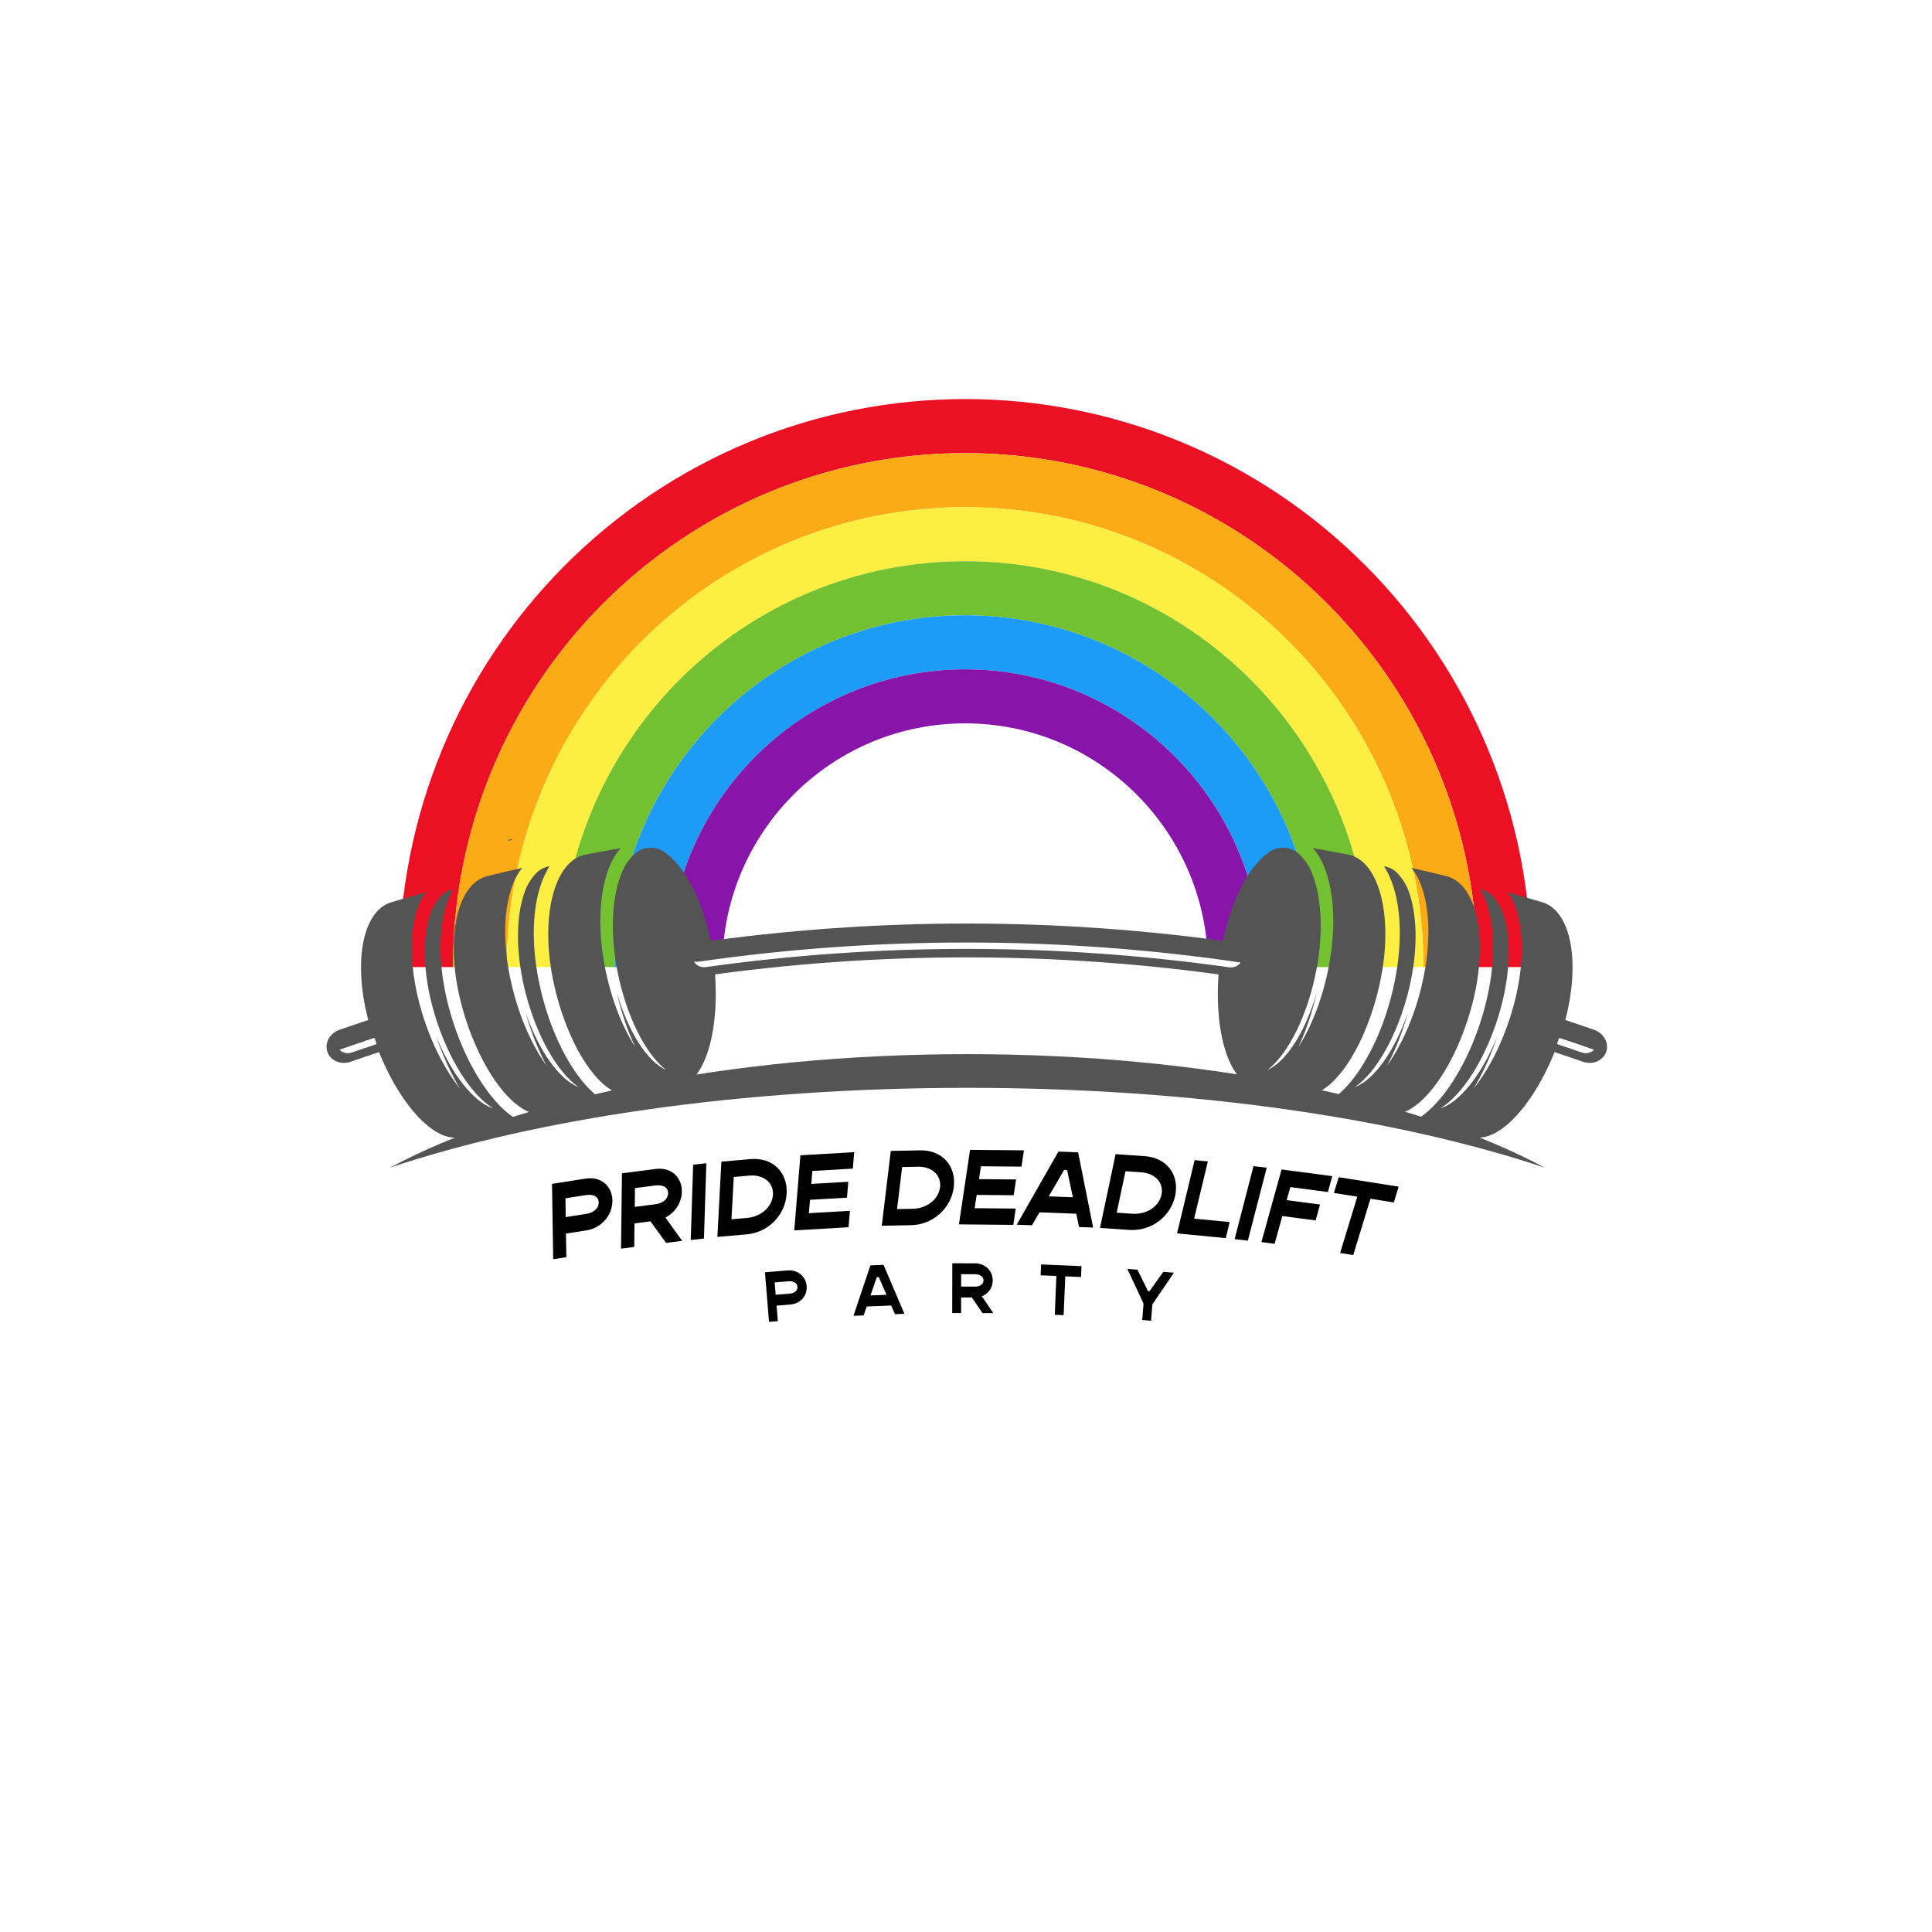
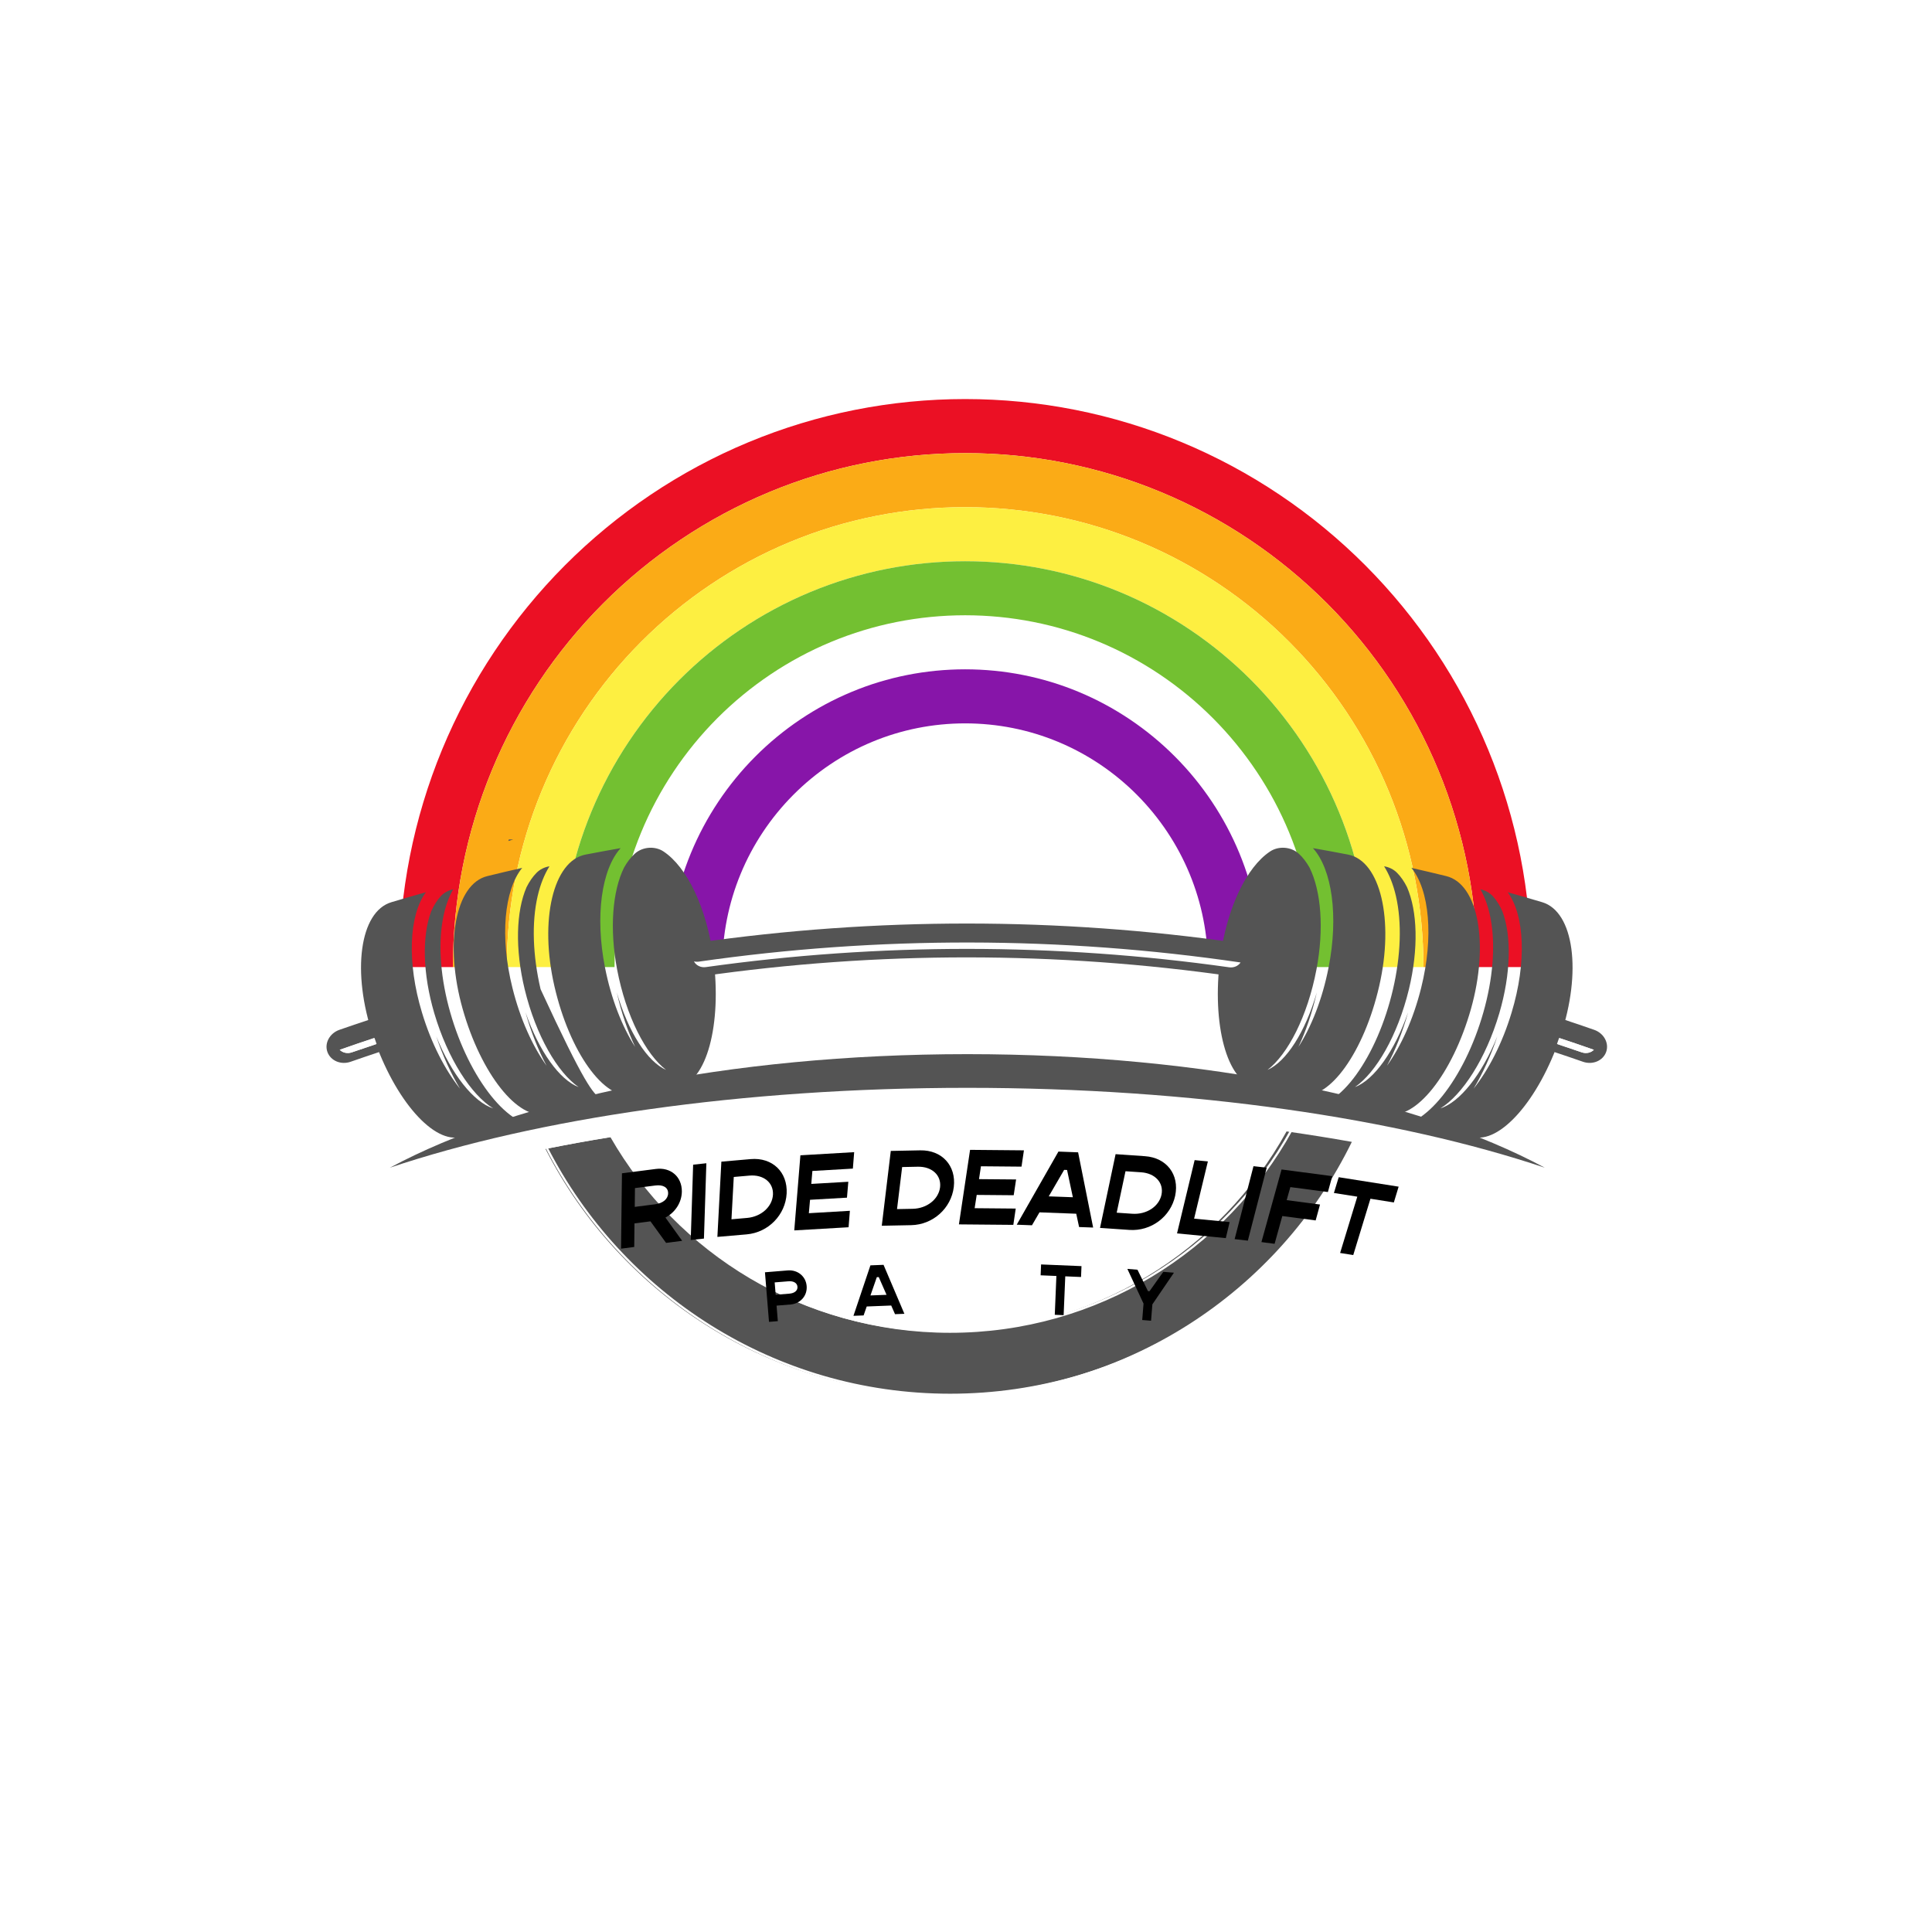
<svg xmlns="http://www.w3.org/2000/svg" width="500" zoomAndPan="magnify" viewBox="0 0 375 375" height="500" preserveAspectRatio="xMidYMid meet" version="1.0">
  <defs>
    <g />
    <clipPath id="ac4b5438f0">
      <path d="M 77.457 77.457 L 297.207 77.457 L 297.207 187.707 L 77.457 187.707 Z M 77.457 77.457 " clip-rule="nonzero" />
    </clipPath>
    <clipPath id="bd02820045">
      <path d="M 87 87 L 287 87 L 287 187.707 L 87 187.707 Z M 87 87 " clip-rule="nonzero" />
    </clipPath>
    <clipPath id="ea8f848f9e">
      <path d="M 98 98 L 277 98 L 277 187.707 L 98 187.707 Z M 98 98 " clip-rule="nonzero" />
    </clipPath>
    <clipPath id="a2ba034700">
      <path d="M 108 108 L 266 108 L 266 187.707 L 108 187.707 Z M 108 108 " clip-rule="nonzero" />
    </clipPath>
    <clipPath id="7d18d008c2">
      <path d="M 119 119 L 256 119 L 256 187.707 L 119 187.707 Z M 119 119 " clip-rule="nonzero" />
    </clipPath>
    <clipPath id="690365bb1a">
      <path d="M 129 129 L 245 129 L 245 187.707 L 129 187.707 Z M 129 129 " clip-rule="nonzero" />
    </clipPath>
    <clipPath id="4c8950178b">
      <path d="M 301.555 197.633 L 311.918 197.633 L 311.918 206.406 L 301.555 206.406 Z M 301.555 197.633 " clip-rule="nonzero" />
    </clipPath>
    <clipPath id="40a6d6c0d8">
      <path d="M 98 162.938 L 269 162.938 L 269 270.938 L 98 270.938 Z M 98 162.938 " clip-rule="nonzero" />
    </clipPath>
    <clipPath id="1703597898">
      <path d="M 92.629 162.938 L 274.395 162.938 L 274.395 270.938 L 92.629 270.938 Z M 92.629 162.938 " clip-rule="nonzero" />
    </clipPath>
    <clipPath id="5802b786db">
-       <path d="M 62.918 212.859 L 312.082 212.859 L 312.082 279.426 L 62.918 279.426 Z M 62.918 212.859 " clip-rule="nonzero" />
-     </clipPath>
+       </clipPath>
    <clipPath id="8a44b12707">
      <path d="M 187.5 212.859 C 118.695 212.859 62.918 227.758 62.918 246.141 C 62.918 264.523 118.695 279.426 187.5 279.426 C 256.305 279.426 312.082 264.523 312.082 246.141 C 312.082 227.758 256.305 212.859 187.5 212.859 " clip-rule="nonzero" />
    </clipPath>
  </defs>
  <rect x="-37.5" width="450" fill="#ffffff" y="-37.5" height="450" fill-opacity="1" />
  <rect x="-37.5" width="450" fill="#ffffff" y="-37.5" height="450" fill-opacity="1" />
  <rect x="-37.5" width="450" fill="#ffffff" y="-37.5" height="450" fill-opacity="1" />
  <g clip-path="url(#ac4b5438f0)">
    <path fill="#eb1024" d="M 295.113 166.227 C 293.715 159.137 291.613 152.176 288.852 145.5 C 286.094 138.82 282.676 132.422 278.68 126.43 C 274.68 120.434 270.102 114.844 265.023 109.746 C 259.949 104.656 254.375 100.059 248.398 96.047 C 242.426 92.035 236.051 88.605 229.395 85.84 C 222.738 83.07 215.805 80.961 208.738 79.559 C 201.672 78.156 194.48 77.457 187.332 77.457 C 180.184 77.457 172.992 78.156 165.926 79.559 C 158.859 80.961 151.922 83.07 145.266 85.84 C 138.613 88.605 132.234 92.035 126.262 96.047 C 120.289 100.059 114.715 104.656 109.637 109.746 C 104.562 114.844 99.984 120.434 95.984 126.43 C 91.984 132.422 88.57 138.82 85.809 145.5 C 83.051 152.176 80.949 159.137 79.551 166.227 C 78.152 173.316 77.457 180.531 77.457 187.707 L 87.914 187.707 C 87.914 181.207 88.543 174.676 89.809 168.262 C 91.074 161.852 92.973 155.559 95.469 149.52 C 97.965 143.477 101.055 137.691 104.672 132.266 C 108.289 126.844 112.438 121.777 117.031 117.168 C 121.629 112.555 126.676 108.395 132.082 104.766 C 137.484 101.137 143.254 98.035 149.273 95.531 C 155.293 93.023 161.562 91.117 167.953 89.852 C 174.344 88.582 180.852 87.949 187.332 87.949 C 193.809 87.949 200.316 88.582 206.707 89.852 C 213.098 91.117 219.371 93.023 225.391 95.531 C 231.41 98.035 237.176 101.137 242.582 104.766 C 247.988 108.395 253.035 112.555 257.633 117.168 C 262.227 121.777 266.371 126.844 269.988 132.266 C 273.609 137.691 276.699 143.477 279.195 149.52 C 281.691 155.559 283.59 161.852 284.855 168.262 C 286.121 174.676 286.746 181.207 286.75 187.707 L 297.207 187.707 C 297.203 180.531 296.512 173.316 295.113 166.227 " fill-opacity="1" fill-rule="nonzero" />
  </g>
  <g clip-path="url(#bd02820045)">
    <path fill="#fbab16" d="M 284.855 168.262 C 283.59 161.852 281.691 155.559 279.195 149.52 C 276.699 143.477 273.609 137.691 269.988 132.266 C 266.371 126.844 262.227 121.777 257.633 117.168 C 253.035 112.555 247.988 108.395 242.582 104.766 C 237.176 101.137 231.41 98.035 225.391 95.531 C 219.371 93.023 213.098 91.117 206.707 89.852 C 200.316 88.582 193.809 87.949 187.332 87.949 C 180.852 87.949 174.344 88.582 167.953 89.852 C 161.562 91.117 155.293 93.023 149.273 95.531 C 143.254 98.035 137.484 101.137 132.082 104.766 C 126.676 108.395 121.629 112.555 117.031 117.168 C 112.438 121.777 108.289 126.844 104.672 132.266 C 101.055 137.691 97.965 143.477 95.469 149.52 C 92.973 155.559 91.074 161.852 89.809 168.262 C 88.543 174.676 87.914 181.207 87.914 187.707 L 98.367 187.707 C 98.371 181.879 98.934 176.035 100.066 170.301 C 101.195 164.562 102.895 158.938 105.129 153.535 C 109.586 142.73 116.195 132.84 124.426 124.586 C 132.652 116.328 142.508 109.695 153.277 105.223 C 158.66 102.98 164.27 101.277 169.984 100.145 C 175.699 99.008 181.523 98.441 187.332 98.438 C 193.141 98.441 198.965 99.008 204.68 100.145 C 210.395 101.277 216.004 102.98 221.383 105.223 C 232.156 109.695 242.012 116.328 250.238 124.586 C 258.469 132.84 265.074 142.73 269.535 153.535 C 271.77 158.938 273.465 164.562 274.598 170.301 C 275.73 176.035 276.293 181.879 276.293 187.707 L 286.75 187.707 C 286.746 181.207 286.121 174.676 284.855 168.262 " fill-opacity="1" fill-rule="nonzero" />
  </g>
  <g clip-path="url(#ea8f848f9e)">
    <path fill="#fdef41" d="M 274.598 170.301 C 273.465 164.562 271.77 158.938 269.535 153.535 C 265.074 142.73 258.469 132.84 250.238 124.586 C 242.012 116.328 232.156 109.695 221.383 105.223 C 216.004 102.98 210.395 101.277 204.68 100.145 C 198.965 99.008 193.141 98.441 187.332 98.438 C 181.523 98.441 175.699 99.008 169.984 100.145 C 164.27 101.277 158.66 102.98 153.277 105.223 C 142.508 109.695 132.652 116.328 124.426 124.586 C 116.195 132.84 109.586 142.73 105.129 153.535 C 102.895 158.938 101.195 164.562 100.066 170.301 C 98.934 176.035 98.371 181.879 98.367 187.707 L 108.824 187.707 C 108.828 182.551 109.324 177.395 110.324 172.336 C 111.32 167.277 112.816 162.316 114.785 157.555 C 118.719 148.027 124.551 139.297 131.82 132.004 C 139.086 124.711 147.785 118.859 157.281 114.914 C 162.031 112.938 166.973 111.438 172.012 110.434 C 177.055 109.434 182.191 108.934 187.332 108.934 C 192.469 108.934 197.609 109.434 202.648 110.434 C 207.691 111.438 212.633 112.938 217.379 114.914 C 226.879 118.859 235.578 124.711 242.844 132.004 C 250.113 139.297 255.945 148.027 259.875 157.555 C 261.848 162.316 263.344 167.277 264.34 172.336 C 265.336 177.395 265.836 182.551 265.84 187.707 L 276.293 187.707 C 276.293 181.879 275.73 176.035 274.598 170.301 " fill-opacity="1" fill-rule="nonzero" />
  </g>
  <g clip-path="url(#a2ba034700)">
    <path fill="#73c031" d="M 264.34 172.336 C 263.344 167.277 261.848 162.316 259.875 157.555 C 255.945 148.027 250.113 139.297 242.844 132.004 C 235.578 124.711 226.879 118.859 217.379 114.914 C 212.633 112.938 207.691 111.438 202.648 110.434 C 197.609 109.434 192.469 108.934 187.332 108.934 C 182.191 108.934 177.055 109.434 172.012 110.434 C 166.973 111.438 162.031 112.938 157.281 114.914 C 147.785 118.859 139.086 124.711 131.82 132.004 C 124.551 139.297 118.719 148.027 114.785 157.555 C 112.816 162.316 111.32 167.277 110.324 172.336 C 109.324 177.395 108.828 182.551 108.824 187.707 L 119.281 187.707 C 119.285 183.223 119.715 178.754 120.582 174.371 C 121.445 169.988 122.738 165.699 124.445 161.574 C 127.848 153.324 132.906 145.75 139.211 139.422 C 145.52 133.094 153.066 128.02 161.289 124.605 C 165.398 122.895 169.676 121.594 174.043 120.727 C 178.406 119.859 182.863 119.426 187.332 119.422 C 191.801 119.426 196.254 119.859 200.621 120.727 C 204.988 121.594 209.266 122.895 213.375 124.605 C 221.598 128.02 229.145 133.094 235.449 139.422 C 241.758 145.75 246.816 153.324 250.219 161.574 C 251.922 165.699 253.219 169.988 254.082 174.371 C 254.945 178.754 255.379 183.223 255.383 187.707 L 265.84 187.707 C 265.836 182.551 265.336 177.395 264.34 172.336 " fill-opacity="1" fill-rule="nonzero" />
  </g>
  <g clip-path="url(#7d18d008c2)">
-     <path fill="#1c9cf5" d="M 254.082 174.371 C 253.219 169.988 251.922 165.699 250.219 161.574 C 246.816 153.324 241.758 145.75 235.449 139.422 C 229.145 133.094 221.598 128.02 213.375 124.605 C 209.266 122.895 204.988 121.594 200.621 120.727 C 196.254 119.859 191.801 119.426 187.332 119.422 C 182.863 119.426 178.406 119.859 174.043 120.727 C 169.676 121.594 165.398 122.895 161.289 124.605 C 153.066 128.02 145.52 133.094 139.211 139.422 C 132.906 145.75 127.848 153.324 124.445 161.574 C 122.738 165.699 121.445 169.988 120.582 174.371 C 119.715 178.754 119.285 183.223 119.281 187.707 L 129.738 187.707 C 129.738 180.086 131.219 172.566 134.102 165.594 C 136.98 158.621 141.258 152.203 146.605 146.844 C 151.949 141.477 158.344 137.184 165.293 134.297 C 172.242 131.398 179.734 129.918 187.332 129.914 C 194.926 129.918 202.418 131.398 209.371 134.297 C 216.316 137.184 222.711 141.477 228.055 146.844 C 233.402 152.203 237.684 158.621 240.559 165.594 C 243.445 172.566 244.922 180.086 244.926 187.707 L 255.383 187.707 C 255.379 183.223 254.945 178.754 254.082 174.371 " fill-opacity="1" fill-rule="nonzero" />
-   </g>
+     </g>
  <g clip-path="url(#690365bb1a)">
    <path fill="#8715a9" d="M 240.559 165.594 C 237.684 158.621 233.402 152.203 228.055 146.844 C 222.711 141.477 216.316 137.184 209.371 134.297 C 202.418 131.398 194.926 129.918 187.332 129.914 C 179.734 129.918 172.242 131.398 165.293 134.297 C 158.344 137.184 151.949 141.477 146.605 146.844 C 141.258 152.203 136.98 158.621 134.102 165.594 C 131.219 172.566 129.738 180.086 129.738 187.707 L 140.191 187.707 C 140.199 181.43 141.406 175.312 143.762 169.613 C 146.109 163.918 149.613 158.66 154 154.262 C 158.383 149.859 163.625 146.344 169.297 143.988 C 174.977 141.625 181.074 140.41 187.332 140.406 C 193.586 140.41 199.684 141.625 205.363 143.988 C 211.039 146.344 216.281 149.859 220.664 154.262 C 225.047 158.66 228.555 163.918 230.902 169.613 C 233.258 175.312 234.465 181.43 234.469 187.707 L 244.926 187.707 C 244.922 180.086 243.445 172.566 240.559 165.594 " fill-opacity="1" fill-rule="nonzero" />
  </g>
  <path fill="#545454" d="M 280.719 170.051 C 278.465 169.5 276.207 168.965 273.949 168.453 C 277.453 172.73 278.305 181.883 275.848 191.734 C 274.332 197.844 271.895 203.129 269.215 206.859 C 270.809 203.879 272.227 200.359 273.309 196.488 C 270.699 204.043 266.688 209.617 262.984 211.008 C 267.066 208.211 271.281 201.023 273.469 192.02 C 275.359 184.199 275.137 176.863 273.105 172.203 C 272.555 171.098 271.902 170.156 271.16 169.406 C 270.484 168.723 269.59 168.301 268.652 168.148 C 269.656 169.734 270.43 171.672 270.949 173.922 C 272.137 179.086 271.891 185.508 270.383 192.004 C 268.871 198.5 266.293 204.371 263.242 208.594 C 261.77 210.633 260.223 212.211 258.652 213.309 C 259.191 213.695 259.777 213.965 260.402 214.105 C 263.402 214.754 266.398 215.449 269.383 216.18 C 274.73 217.488 281.93 208.473 285.508 195.848 C 289.078 183.23 286.957 171.582 280.719 170.051 " fill-opacity="1" fill-rule="nonzero" />
  <path fill="#545454" d="M 299.34 175.117 C 297.109 174.449 294.875 173.805 292.637 173.18 C 295.938 177.629 296.348 186.816 293.402 196.535 C 291.59 202.559 288.887 207.719 286.023 211.309 C 287.762 208.41 289.359 204.969 290.629 201.156 C 287.645 208.57 283.355 213.934 279.578 215.137 C 283.801 212.547 288.379 205.582 291.008 196.695 C 293.281 188.98 293.414 181.637 291.605 176.883 C 291.109 175.75 290.504 174.777 289.797 173.992 C 289.152 173.277 288.277 172.809 287.348 172.609 C 288.273 174.242 288.957 176.219 289.363 178.492 C 290.305 183.711 289.742 190.113 287.914 196.527 C 286.086 202.938 283.219 208.676 279.957 212.742 C 278.379 214.703 276.75 216.203 275.129 217.219 C 275.648 217.637 276.219 217.934 276.84 218.102 C 279.812 218.906 282.781 219.746 285.734 220.629 C 291.031 222.207 298.684 213.562 302.883 201.129 C 307.074 188.707 305.516 176.961 299.34 175.117 " fill-opacity="1" fill-rule="nonzero" />
  <path fill="#545454" d="M 261.664 165.875 C 259.391 165.438 257.117 165.02 254.84 164.621 C 258.543 168.711 259.844 177.809 257.879 187.773 C 256.676 193.949 254.508 199.352 252.023 203.211 C 253.461 200.152 254.699 196.57 255.586 192.648 C 253.359 200.324 249.641 206.09 246.02 207.668 C 249.945 204.668 253.793 197.281 255.523 188.176 C 257.023 180.273 256.438 172.957 254.184 168.406 C 253.578 167.332 252.883 166.422 252.109 165.715 C 250.598 164.328 248.168 164.164 246.512 165.277 C 241.965 168.297 238.133 176.223 236.848 185.859 C 235.156 198.871 238.188 209.992 243.598 210.891 C 246.621 211.391 249.637 211.934 252.648 212.512 C 258.039 213.551 264.766 204.18 267.703 191.391 C 270.641 178.613 267.953 167.086 261.664 165.875 " fill-opacity="1" fill-rule="nonzero" />
-   <path fill="#545454" d="M 94.59 170.051 C 96.844 169.5 99.098 168.965 101.359 168.453 C 97.855 172.73 97 181.883 99.461 191.734 C 100.973 197.844 103.414 203.129 106.09 206.859 C 104.5 203.879 103.078 200.359 102 196.488 C 104.605 204.043 108.621 209.617 112.32 211.008 C 108.242 208.211 104.023 201.023 101.84 192.02 C 99.945 184.199 100.172 176.863 102.203 172.203 C 102.754 171.098 103.406 170.156 104.148 169.406 C 104.824 168.723 105.719 168.301 106.652 168.148 C 105.652 169.734 104.879 171.672 104.359 173.922 C 103.168 179.086 103.414 185.508 104.926 192.004 C 106.434 198.5 109.012 204.371 112.062 208.594 C 113.539 210.633 115.086 212.211 116.656 213.309 C 116.113 213.695 115.531 213.965 114.906 214.105 C 111.906 214.754 108.91 215.449 105.926 216.18 C 100.578 217.488 93.375 208.473 89.805 195.848 C 86.227 183.23 88.352 171.582 94.59 170.051 " fill-opacity="1" fill-rule="nonzero" />
+   <path fill="#545454" d="M 94.59 170.051 C 96.844 169.5 99.098 168.965 101.359 168.453 C 97.855 172.73 97 181.883 99.461 191.734 C 100.973 197.844 103.414 203.129 106.09 206.859 C 104.5 203.879 103.078 200.359 102 196.488 C 104.605 204.043 108.621 209.617 112.32 211.008 C 108.242 208.211 104.023 201.023 101.84 192.02 C 99.945 184.199 100.172 176.863 102.203 172.203 C 102.754 171.098 103.406 170.156 104.148 169.406 C 104.824 168.723 105.719 168.301 106.652 168.148 C 105.652 169.734 104.879 171.672 104.359 173.922 C 103.168 179.086 103.414 185.508 104.926 192.004 C 113.539 210.633 115.086 212.211 116.656 213.309 C 116.113 213.695 115.531 213.965 114.906 214.105 C 111.906 214.754 108.91 215.449 105.926 216.18 C 100.578 217.488 93.375 208.473 89.805 195.848 C 86.227 183.23 88.352 171.582 94.59 170.051 " fill-opacity="1" fill-rule="nonzero" />
  <path fill="#545454" d="M 75.969 175.117 C 78.199 174.449 80.434 173.805 82.672 173.18 C 79.371 177.629 78.961 186.816 81.906 196.535 C 83.715 202.559 86.422 207.719 89.285 211.309 C 87.547 208.41 85.949 204.969 84.68 201.156 C 87.66 208.57 91.953 213.934 95.727 215.137 C 91.504 212.547 86.93 205.582 84.301 196.695 C 82.023 188.98 81.891 181.637 83.699 176.883 C 84.199 175.75 84.805 174.777 85.512 173.992 C 86.156 173.277 87.031 172.809 87.961 172.609 C 87.035 174.242 86.352 176.219 85.945 178.492 C 85.004 183.711 85.566 190.113 87.395 196.527 C 89.223 202.938 92.09 208.676 95.352 212.742 C 96.926 214.703 98.555 216.203 100.18 217.219 C 99.656 217.637 99.086 217.934 98.465 218.102 C 95.492 218.906 92.527 219.746 89.57 220.629 C 84.281 222.207 76.621 213.562 72.426 201.129 C 68.23 188.707 69.793 176.961 75.969 175.117 " fill-opacity="1" fill-rule="nonzero" />
  <path fill="#545454" d="M 113.645 165.875 C 115.918 165.438 118.191 165.02 120.469 164.621 C 116.766 168.711 115.465 177.809 117.426 187.773 C 118.633 193.949 120.801 199.352 123.285 203.211 C 121.848 200.152 120.605 196.57 119.723 192.648 C 121.949 200.324 125.668 206.09 129.289 207.668 C 125.359 204.668 121.516 197.281 119.781 188.176 C 118.285 180.273 118.871 172.957 121.125 168.406 C 121.727 167.332 122.422 166.422 123.199 165.715 C 124.711 164.328 127.141 164.164 128.797 165.277 C 133.344 168.297 137.176 176.223 138.461 185.859 C 140.152 198.871 137.121 209.992 131.711 210.891 C 128.688 211.391 125.668 211.934 122.66 212.512 C 117.27 213.551 110.539 204.18 107.605 191.391 C 104.668 178.613 107.355 167.086 113.645 165.875 " fill-opacity="1" fill-rule="nonzero" />
  <g clip-path="url(#4c8950178b)">
    <path fill="#545454" d="M 309.422 199.887 C 307.52 199.223 305.609 198.574 303.699 197.941 C 303.41 198.984 303.094 200.031 302.746 201.086 C 302.707 201.211 302.664 201.336 302.617 201.461 C 304.871 202.207 307.125 202.977 309.367 203.766 C 308.797 204.34 307.879 204.559 307.008 204.254 C 305.41 203.703 303.812 203.164 302.211 202.633 C 302.023 203.152 301.832 203.668 301.633 204.176 C 303.512 204.801 305.387 205.434 307.258 206.09 C 309.125 206.738 311.133 205.902 311.75 204.195 C 312.367 202.488 311.328 200.551 309.422 199.887 " fill-opacity="1" fill-rule="nonzero" />
  </g>
  <path fill="#ffffff" d="M 307.008 204.254 C 307.883 204.559 308.801 204.34 309.367 203.766 C 307.125 202.977 304.871 202.207 302.617 201.461 C 302.484 201.855 302.352 202.246 302.211 202.633 C 303.812 203.164 305.41 203.703 307.008 204.254 " fill-opacity="1" fill-rule="nonzero" />
  <path fill="#545454" d="M 65.883 199.887 C 67.789 199.223 69.699 198.574 71.609 197.941 C 71.898 198.984 72.211 200.031 72.562 201.086 C 72.602 201.211 72.648 201.336 72.691 201.461 C 70.434 202.207 68.184 202.977 65.941 203.766 C 66.508 204.34 67.426 204.559 68.301 204.254 C 69.895 203.703 71.492 203.164 73.094 202.633 C 73.285 203.156 73.477 203.668 73.672 204.176 C 71.793 204.801 69.918 205.434 68.047 206.09 C 66.184 206.738 64.176 205.902 63.555 204.195 C 62.938 202.488 63.98 200.551 65.883 199.887 " fill-opacity="1" fill-rule="nonzero" />
  <path fill="#ffffff" d="M 68.301 204.254 C 67.43 204.559 66.508 204.34 65.941 203.766 C 68.184 202.977 70.434 202.207 72.691 201.461 C 72.824 201.855 72.957 202.246 73.094 202.633 C 71.492 203.164 69.895 203.703 68.301 204.254 " fill-opacity="1" fill-rule="nonzero" />
  <path fill="#545454" d="M 239.363 189.527 C 205.137 184.605 170.379 184.594 136.148 189.496 C 134.316 189.762 132.613 188.613 132.352 186.91 C 132.336 186.797 132.316 186.688 132.301 186.578 C 132.039 184.875 133.34 183.266 135.219 182.996 C 170.062 178.004 205.453 178.012 240.301 183.027 C 242.176 183.293 243.477 184.906 243.211 186.609 C 243.195 186.719 243.18 186.832 243.16 186.941 C 242.898 188.641 241.199 189.793 239.363 189.527 " fill-opacity="1" fill-rule="nonzero" />
  <path fill="#ffffff" d="M 135.645 186.652 C 135.316 186.699 134.992 186.68 134.695 186.605 C 135.098 187.383 136.012 187.852 136.992 187.715 C 170.691 182.988 204.895 183 238.594 187.754 C 239.5 187.879 240.348 187.488 240.793 186.816 C 205.934 181.703 170.516 181.648 135.645 186.652 " fill-opacity="1" fill-rule="nonzero" />
  <path fill="#545454" d="M 187.758 211.148 C 231.641 211.148 271.32 217.082 299.84 226.648 C 275.047 213.32 234.09 204.609 187.758 204.609 C 141.426 204.609 100.465 213.32 75.676 226.648 C 104.191 217.082 143.875 211.148 187.758 211.148 " fill-opacity="1" fill-rule="nonzero" />
  <g clip-path="url(#40a6d6c0d8)">
    <path fill="#545454" d="M 183.793 108.086 C 216.211 108.086 243.84 128.582 254.43 157.32 C 259.219 158.332 263.836 159.453 268.25 160.668 C 258.27 123.375 224.242 95.91 183.793 95.91 C 142.418 95.91 107.762 124.641 98.684 163.234 C 103.043 161.816 107.648 160.508 112.457 159.305 C 122.484 129.531 150.629 108.086 183.793 108.086 Z M 183.793 258.555 C 155.848 258.555 131.465 243.328 118.484 220.723 C 114.168 221.422 109.961 222.188 105.879 223.008 C 120.344 251.332 149.801 270.73 183.793 270.73 C 218.332 270.73 248.188 250.703 262.391 221.637 C 258.273 220.902 254.051 220.227 249.723 219.609 C 236.91 242.828 212.191 258.555 183.793 258.555 " fill-opacity="1" fill-rule="nonzero" />
  </g>
  <g clip-path="url(#1703597898)">
    <path stroke-linecap="butt" transform="matrix(0.042, 0, 0, -0.042, 63.378, 270.94)" fill="none" stroke-linejoin="miter" d="M 2881.73 3898.382 C 3657.548 3898.382 4318.756 3407.75 4572.189 2719.817 C 4686.799 2695.599 4797.297 2668.762 4902.933 2639.681 C 4664.083 3532.395 3849.75 4189.845 2881.73 4189.845 C 1891.555 4189.845 1062.171 3502.099 844.916 2578.247 C 949.243 2612.19 1059.46 2643.515 1174.538 2672.315 C 1414.51 3385.028 2088.057 3898.382 2881.73 3898.382 Z M 2881.73 296.483 C 2212.95 296.483 1629.428 660.974 1318.783 1202.101 C 1215.484 1185.363 1114.802 1167.035 1017.112 1147.399 C 1363.281 469.378 2068.238 5.021 2881.73 5.021 C 3708.31 5.021 4422.802 484.432 4762.708 1180.22 C 4664.176 1197.799 4563.121 1213.976 4459.541 1228.75 C 4152.916 672.943 3561.354 296.483 2881.73 296.483 Z M 2881.73 296.483 " stroke="#ffffff" stroke-width="10" stroke-opacity="1" stroke-miterlimit="10" />
  </g>
  <g clip-path="url(#5802b786db)">
    <g clip-path="url(#8a44b12707)">
      <path fill="#ffffff" d="M 62.918 212.859 L 312.082 212.859 L 312.082 279.426 L 62.918 279.426 Z M 62.918 212.859 " fill-opacity="1" fill-rule="nonzero" />
    </g>
  </g>
  <g fill="#000000" fill-opacity="1">
    <g transform="translate(106.755, 244.513)">
      <g>
-         <path d="M 6.941 -15.75 L 0.391 -14.723 L 0.621 -0.098 L 3.172 -0.496 L 3.094 -5.074 L 7.094 -5.703 C 10 -6.156 12.156 -8.664 12.109 -11.523 C 12.043 -14.383 9.824 -16.203 6.941 -15.75 Z M 9.457 -11.109 C 9.48 -10.008 8.531 -9.137 7 -8.895 L 3.059 -8.277 L 2.996 -11.922 L 6.938 -12.543 C 8.473 -12.781 9.434 -12.211 9.457 -11.109 Z M 9.457 -11.109 " />
-       </g>
+         </g>
    </g>
  </g>
  <g fill="#000000" fill-opacity="1">
    <g transform="translate(119.917, 242.444)">
      <g>
        <path d="M 12.43 -11.18 C 12.445 -14.039 10.277 -15.922 7.383 -15.551 L 0.805 -14.707 L 0.625 -0.078 L 3.188 -0.41 L 3.234 -4.984 L 6.336 -5.383 L 9.371 -1.199 L 12.492 -1.602 L 9.246 -6.117 C 11.113 -7.098 12.41 -9.02 12.43 -11.18 Z M 9.766 -10.84 C 9.758 -9.738 8.785 -8.895 7.246 -8.695 L 3.289 -8.188 L 3.328 -11.836 L 7.285 -12.34 C 8.828 -12.539 9.77 -11.941 9.766 -10.84 Z M 9.766 -10.84 " />
      </g>
    </g>
  </g>
  <g fill="#000000" fill-opacity="1">
    <g transform="translate(133.444, 240.751)">
      <g>
        <path d="M 0.625 -0.066 L 3.191 -0.344 L 3.66 -14.965 L 1.094 -14.688 Z M 0.625 -0.066 " />
      </g>
    </g>
  </g>
  <g fill="#000000" fill-opacity="1">
    <g transform="translate(138.615, 240.137)">
      <g>
        <path d="M 7.09 -15.156 L 1.402 -14.66 L 0.629 -0.055 L 6.316 -0.547 C 10.52 -0.914 13.848 -4.32 14.074 -8.492 C 14.281 -12.66 11.293 -15.52 7.09 -15.156 Z M 11.418 -8.262 C 11.285 -5.91 9.137 -3.977 6.398 -3.738 L 3.363 -3.473 L 3.809 -11.688 L 6.844 -11.953 C 9.582 -12.191 11.531 -10.609 11.418 -8.262 Z M 11.418 -8.262 " />
      </g>
    </g>
  </g>
  <g fill="#000000" fill-opacity="1">
    <g transform="translate(153.537, 238.856)">
      <g>
        <path d="M 12.004 -12.031 L 12.258 -15.223 L 1.82 -14.613 L 0.629 -0.035 L 11.172 -0.648 L 11.426 -3.84 L 3.461 -3.375 L 3.691 -5.977 L 10.859 -6.391 L 11.121 -9.477 L 3.934 -9.059 L 4.145 -11.574 Z M 12.004 -12.031 " />
      </g>
    </g>
  </g>
  <g fill="#000000" fill-opacity="1">
    <g transform="translate(166.051, 238.165)">
      <g />
    </g>
  </g>
  <g fill="#000000" fill-opacity="1">
    <g transform="translate(170.523, 237.929)">
      <g>
        <path d="M 8.086 -14.648 L 2.379 -14.535 L 0.629 -0.012 L 6.34 -0.125 C 10.559 -0.211 14.105 -3.387 14.609 -7.535 C 15.098 -11.68 12.305 -14.73 8.086 -14.648 Z M 11.945 -7.48 C 11.656 -5.145 9.383 -3.355 6.633 -3.301 L 3.59 -3.242 L 4.582 -11.406 L 7.625 -11.469 C 10.375 -11.523 12.215 -9.816 11.945 -7.48 Z M 11.945 -7.48 " />
      </g>
    </g>
  </g>
  <g fill="#000000" fill-opacity="1">
    <g transform="translate(185.497, 237.647)">
      <g>
        <path d="M 12.777 -11.203 L 13.246 -14.367 L 2.793 -14.461 L 0.629 0.004 L 11.188 0.098 L 11.656 -3.066 L 3.68 -3.137 L 4.082 -5.715 L 11.262 -5.652 L 11.727 -8.715 L 4.527 -8.777 L 4.906 -11.273 Z M 12.777 -11.203 " />
      </g>
    </g>
  </g>
  <g fill="#000000" fill-opacity="1">
    <g transform="translate(197.956, 237.736)">
      <g>
        <path d="M 11.496 0.43 L 14.223 0.531 L 11.305 -14.07 L 7.484 -14.215 L -0.609 -0.023 L 2.348 0.09 L 3.809 -2.422 L 10.941 -2.152 Z M 5.605 -5.523 L 8.594 -10.664 L 9.16 -10.645 L 10.285 -5.352 Z M 5.605 -5.523 " />
      </g>
    </g>
  </g>
  <g fill="#000000" fill-opacity="1">
    <g transform="translate(212.885, 238.292)">
      <g>
        <path d="M 9.352 -13.875 L 3.652 -14.27 L 0.629 0.043 L 6.324 0.434 C 10.535 0.723 14.352 -2.129 15.219 -6.211 C 16.07 -10.301 13.559 -13.586 9.352 -13.875 Z M 12.559 -6.395 C 12.066 -4.094 9.641 -2.516 6.898 -2.703 L 3.863 -2.91 L 5.574 -10.957 L 8.609 -10.75 C 11.352 -10.562 13.035 -8.699 12.559 -6.395 Z M 12.559 -6.395 " />
      </g>
    </g>
  </g>
  <g fill="#000000" fill-opacity="1">
    <g transform="translate(227.835, 239.344)">
      <g>
        <path d="M 3.941 -2.805 L 6.613 -13.914 L 4.043 -14.164 L 0.625 0.059 L 10.094 0.973 L 10.836 -2.141 Z M 3.941 -2.805 " />
      </g>
    </g>
  </g>
  <g fill="#000000" fill-opacity="1">
    <g transform="translate(239.016, 240.445)">
      <g>
        <path d="M 0.625 0.07 L 3.191 0.363 L 6.852 -13.801 L 4.285 -14.09 Z M 0.625 0.07 " />
      </g>
    </g>
  </g>
  <g fill="#000000" fill-opacity="1">
    <g transform="translate(244.216, 241.006)">
      <g>
        <path d="M 13.527 -9.633 L 14.379 -12.715 L 4.535 -14.012 L 0.625 0.082 L 3.184 0.418 L 4.68 -4.973 L 11.152 -4.121 L 12 -7.207 L 5.527 -8.059 L 6.242 -10.59 Z M 13.527 -9.633 " />
      </g>
    </g>
  </g>
  <g fill="#000000" fill-opacity="1">
    <g transform="translate(255.822, 242.526)">
      <g>
        <path d="M 15.652 -12.195 L 4.02 -14.031 L 3.09 -10.969 L 7.629 -10.254 L 4.293 0.676 L 6.844 1.078 L 10.18 -9.852 L 14.723 -9.133 Z M 15.652 -12.195 " />
      </g>
    </g>
  </g>
  <g fill="#000000" fill-opacity="1">
    <g transform="translate(148.341, 256.648)">
      <g>
        <path d="M 4.543 -10.059 L 0.137 -9.699 L 0.922 -0.074 L 2.637 -0.215 L 2.391 -3.227 L 5.082 -3.445 C 7.023 -3.605 8.383 -5.148 8.23 -7.031 C 8.078 -8.914 6.484 -10.219 4.543 -10.059 Z M 4.871 -5.551 L 2.219 -5.336 L 2.023 -7.734 L 4.676 -7.949 C 5.707 -8.035 6.387 -7.613 6.445 -6.887 C 6.504 -6.16 5.902 -5.633 4.871 -5.551 Z M 4.871 -5.551 " />
      </g>
    </g>
  </g>
  <g fill="#000000" fill-opacity="1">
    <g transform="translate(165.557, 255.405)">
      <g>
        <path d="M 8.168 -0.324 L 9.984 -0.398 L 5.938 -9.902 L 3.391 -9.801 L 0.098 -0.004 L 2.07 -0.082 L 2.672 -1.816 L 7.426 -2.004 Z M 3.398 -3.961 L 4.633 -7.508 L 5.008 -7.523 L 6.52 -4.082 Z M 3.398 -3.961 " />
      </g>
    </g>
  </g>
  <g fill="#000000" fill-opacity="1">
    <g transform="translate(183.901, 254.856)">
      <g>
-         <path d="M 6.801 0.012 L 8.902 0.016 L 6.684 -3.25 C 7.941 -3.734 8.785 -4.895 8.785 -6.324 C 8.789 -8.211 7.309 -9.645 5.363 -9.645 L 0.941 -9.656 L 0.922 0 L 2.645 0.004 L 2.652 -3.02 L 4.734 -3.016 Z M 2.66 -7.539 L 5.32 -7.535 C 6.355 -7.531 6.996 -7.055 6.996 -6.328 C 6.992 -5.598 6.348 -5.125 5.312 -5.125 L 2.656 -5.133 Z M 2.66 -7.539 " />
-       </g>
+         </g>
    </g>
  </g>
  <g fill="#000000" fill-opacity="1">
    <g transform="translate(201.334, 255.06)">
      <g>
        <path d="M 8.582 -9.305 L 0.738 -9.633 L 0.652 -7.523 L 3.711 -7.395 L 3.398 0.141 L 5.117 0.215 L 5.434 -7.324 L 8.496 -7.195 Z M 8.582 -9.305 " />
      </g>
    </g>
  </g>
  <g fill="#000000" fill-opacity="1">
    <g transform="translate(218.09, 255.92)">
      <g>
        <path d="M 3.613 0.293 L 5.328 0.434 L 5.586 -2.746 L 9.77 -8.891 L 7.703 -9.059 L 5.023 -5.293 L 4.73 -5.316 L 2.695 -9.469 L 0.73 -9.629 L 3.871 -2.887 Z M 3.613 0.293 " />
      </g>
    </g>
  </g>
</svg>